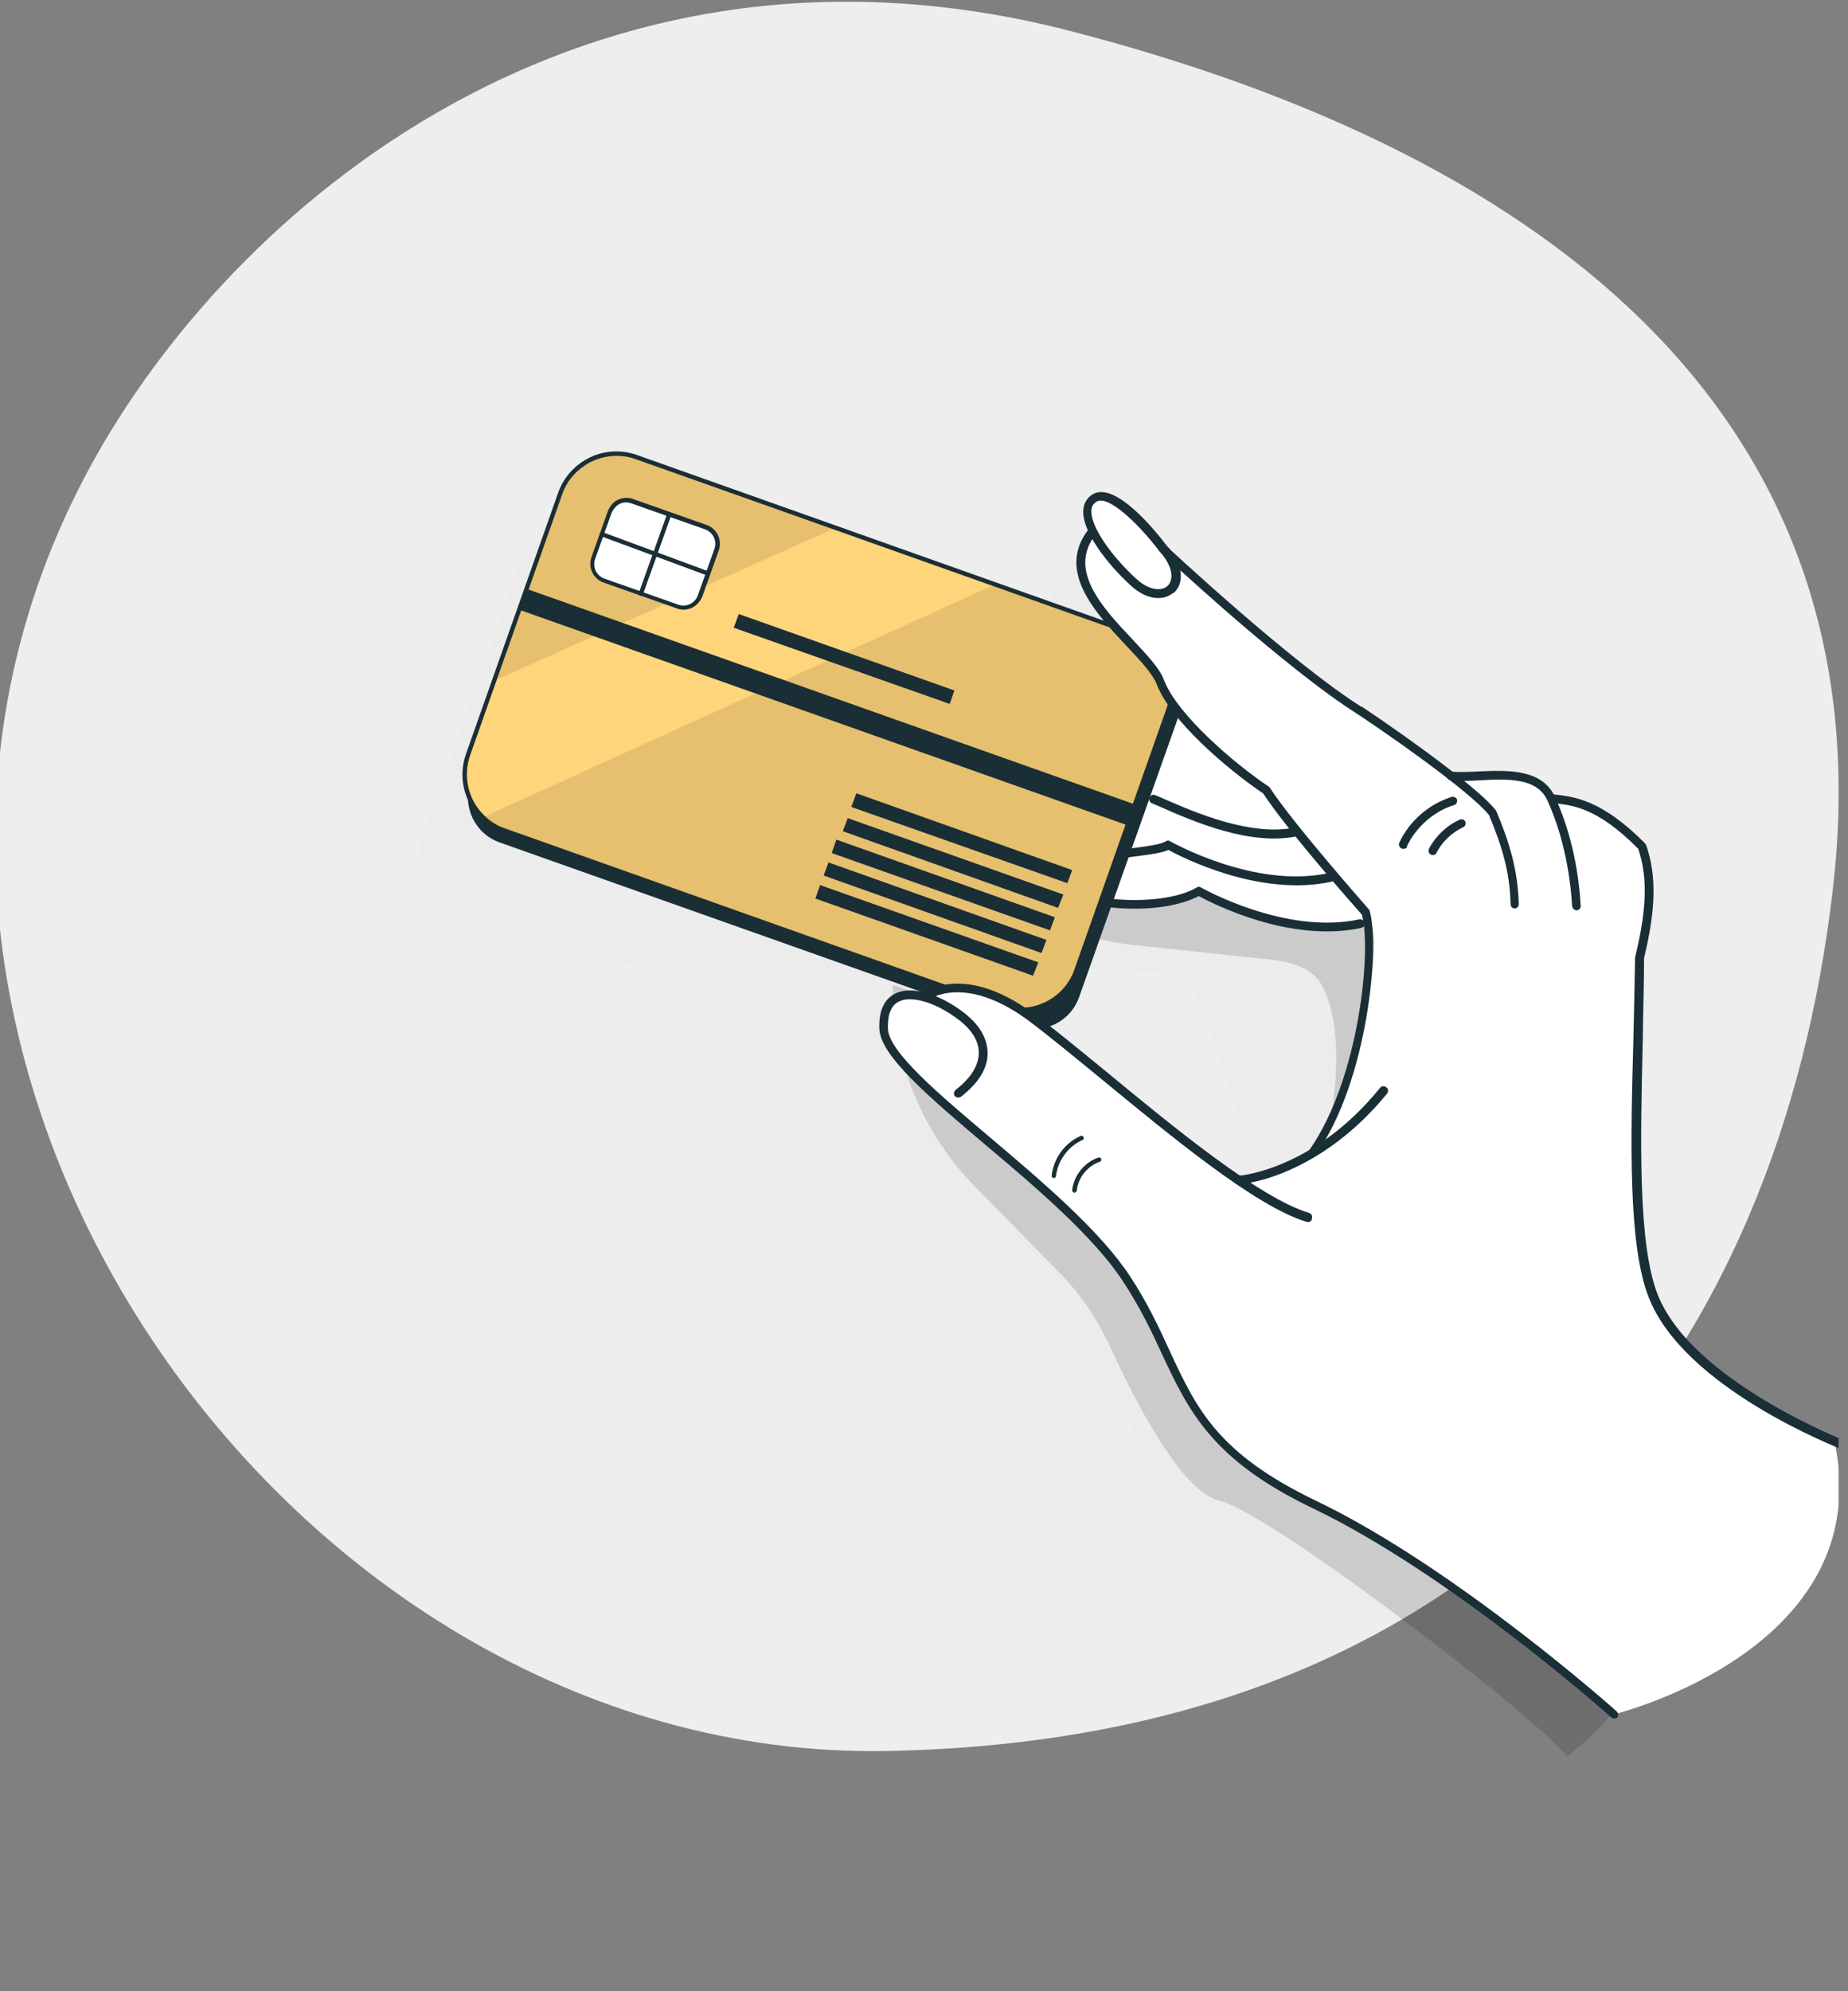
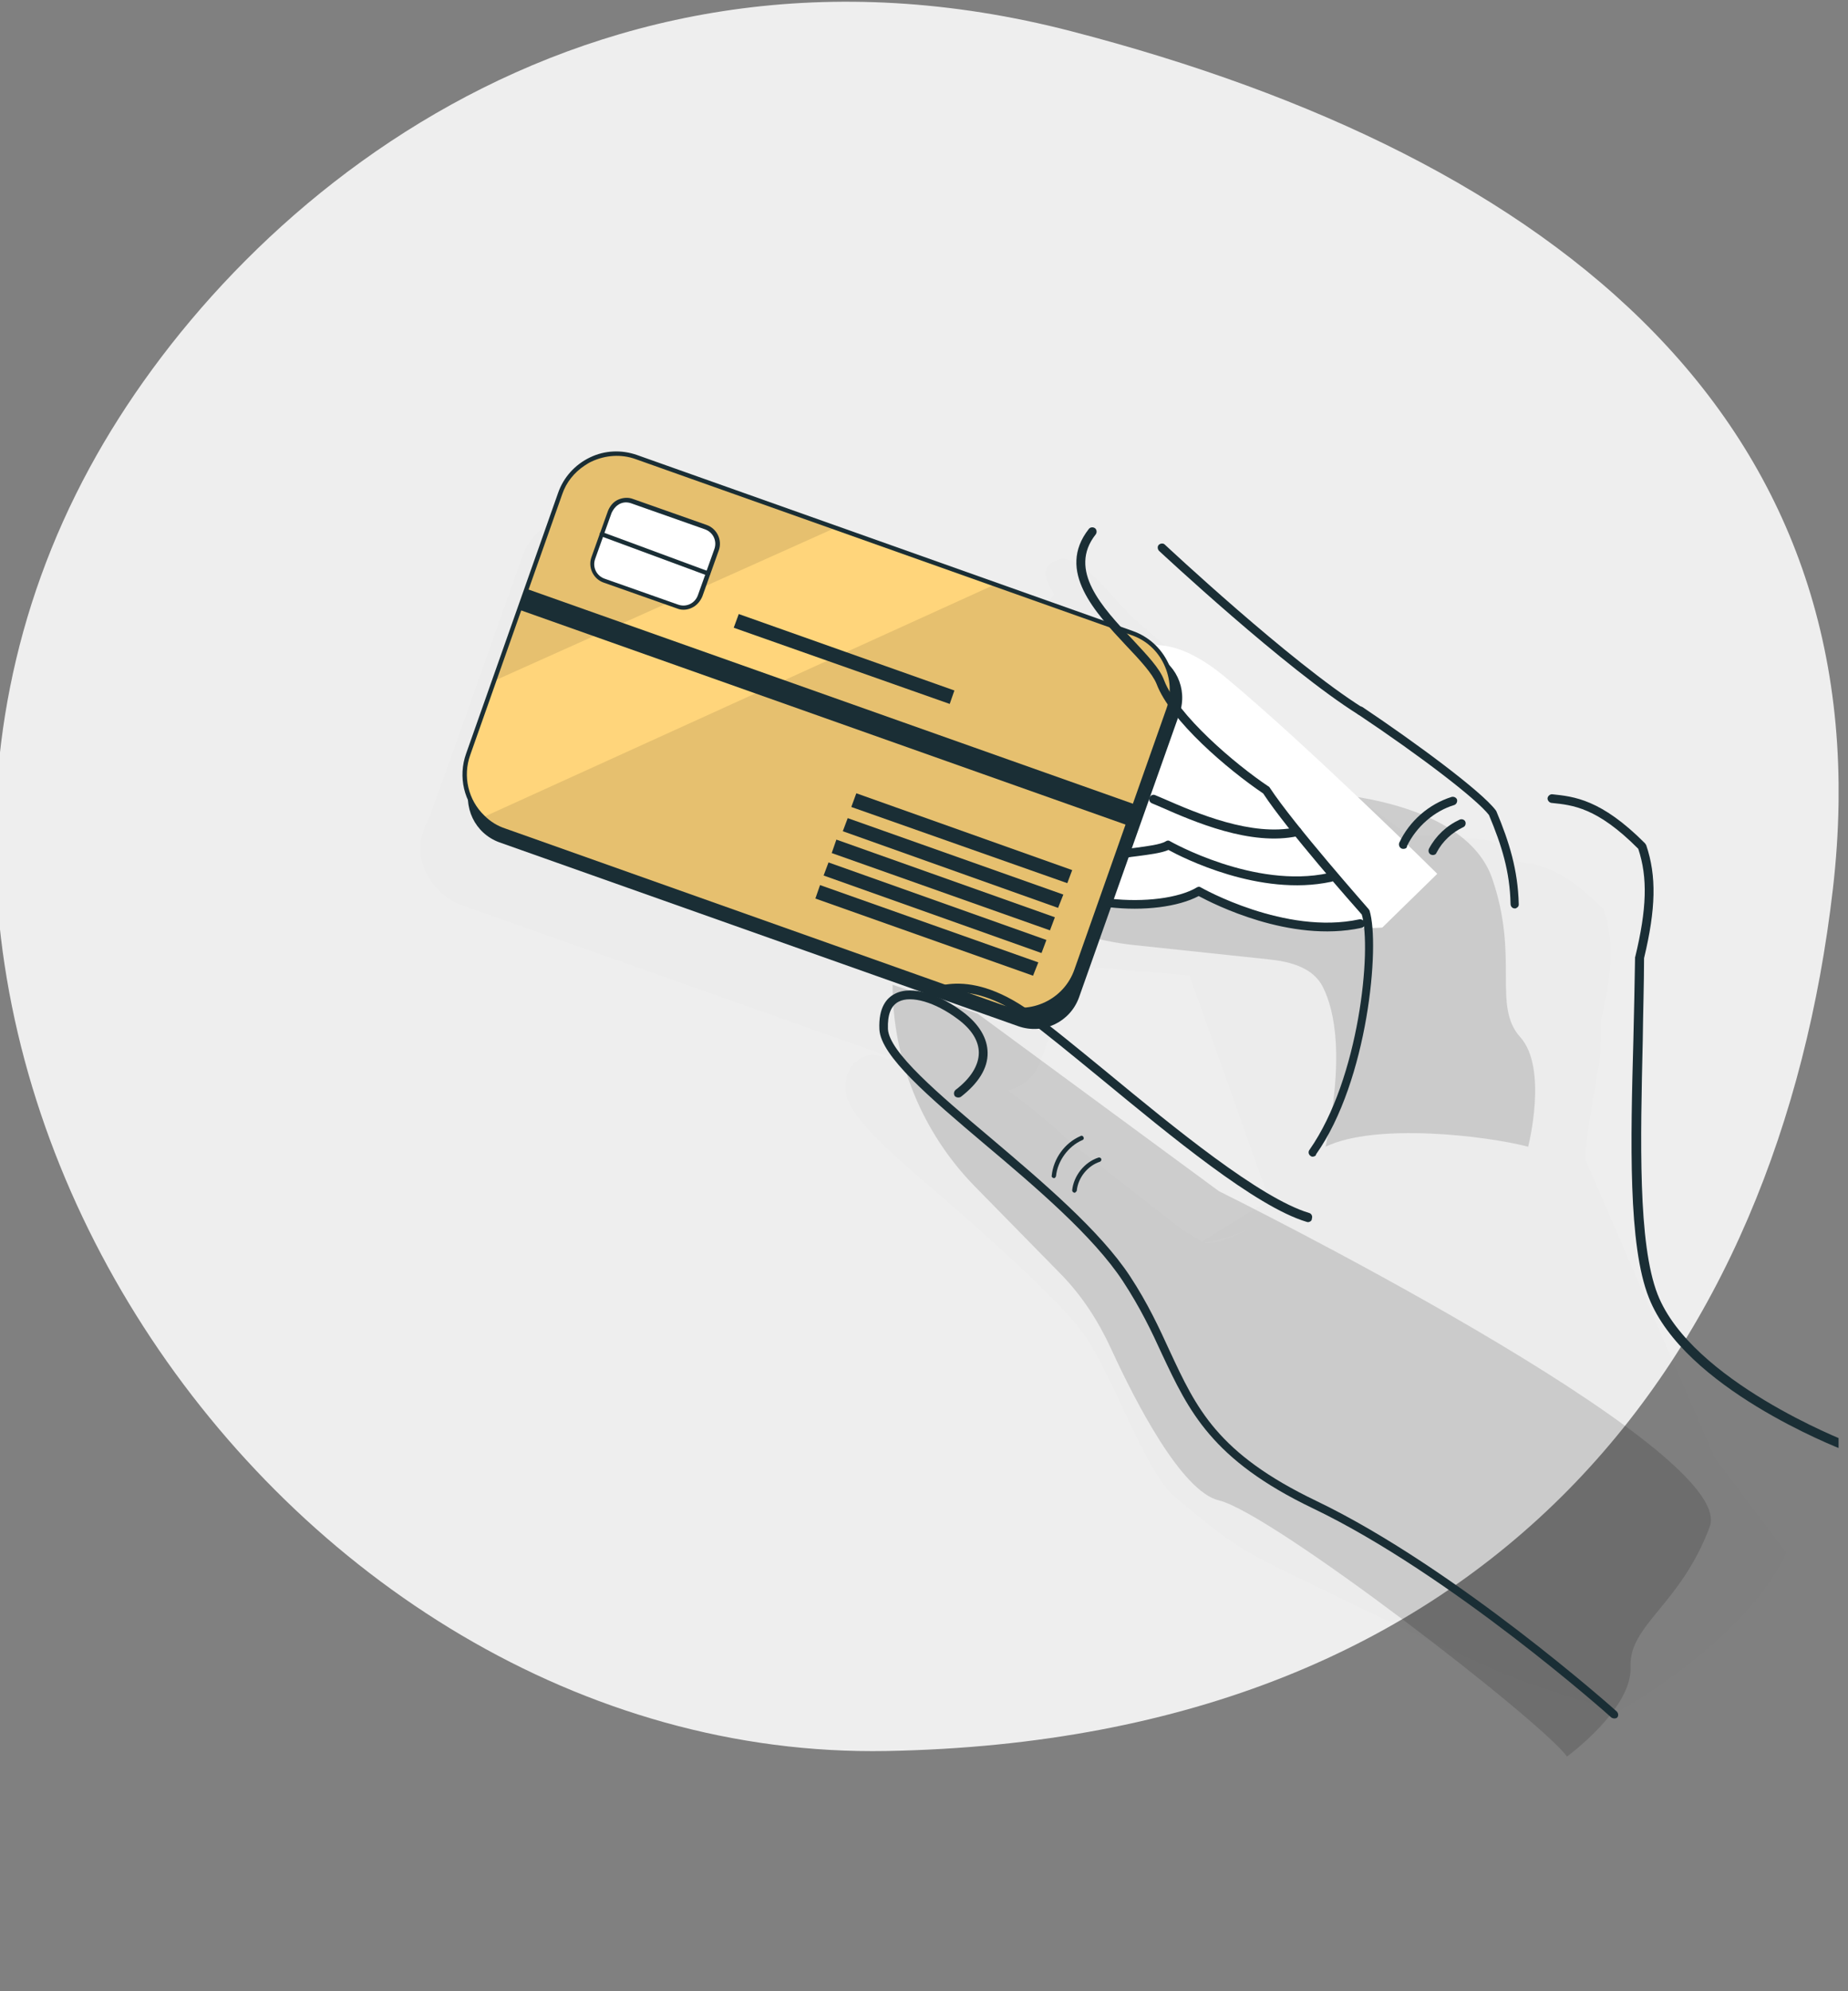
<svg xmlns="http://www.w3.org/2000/svg" width="130" height="140" viewBox="0 0 130 140" fill="none">
  <rect x="0" y="0" width="130" height="140" fill="#808080" stroke="none" />
  <g clip-path="url(#clip0)">
    <path d="M6.308 32.884C16.214 14.619 41.153 -6.673 75.379 2.201C109.605 11.076 132.72 29.857 128.937 62.501C125.153 95.179 105.236 122.319 62.376 123.11C19.482 123.901 -15.432 72.889 6.308 32.884Z" fill="#EEEEEE" />
    <path opacity="0.2" d="M74.631 89.587C76.112 91.098 77.269 92.891 78.152 94.813C79.905 98.629 83.138 104.879 85.748 105.49C89.509 106.402 108.435 121.007 110.231 123.499C110.231 123.499 114.856 120.131 114.703 117.179C114.596 114.223 118.218 112.846 120.274 107.342C122.33 101.838 85.748 83.75 85.748 83.75L68.75 71.25L62.789 69.239C62.789 74.543 64.87 79.636 68.584 83.423L74.631 89.587Z" fill="black" fill-opacity="0.7" />
    <path opacity="0.2" d="M89.276 67.454C90.8 67.616 92.386 68.037 93.068 69.41C93.913 71.112 94.564 74.406 93.252 80.625C96.734 78.935 104.529 79.844 107.5 80.625C107.5 80.625 108.926 75.084 106.93 72.904C104.968 70.691 106.887 67.324 104.972 61.77C103.056 56.215 93.252 55.784 93.252 55.784L72.185 56.952L66.306 59.192C69.68 63.285 74.525 65.891 79.801 66.45L89.276 67.454Z" fill="black" fill-opacity="0.7" />
    <g opacity="0.1">
      <path opacity="0.1" d="M112.323 63.457C109.911 61.171 108.323 60.754 106.877 60.608C106.877 60.608 105.847 59.094 104.079 59.013C103.589 58.934 103.081 58.938 102.556 58.918C100.881 58.812 99.012 58.689 99.012 58.689C97.32 57.39 95.19 55.868 93.026 54.405L93.378 54.831C91.122 53.283 88.848 51.709 88.166 51.171C88.166 51.171 88.166 51.171 88.15 51.146C88.857 51.667 89.53 52.137 90.213 52.566L79.608 43.357C79.23 42.948 78.869 42.565 78.508 42.181C77.518 41.006 75.536 38.876 74.398 39.367C74.373 39.384 74.322 39.417 74.296 39.434C74.296 39.434 72.788 39.694 74.161 41.786C73.059 43.166 73.227 44.589 73.894 45.939C74.052 46.346 74.32 46.755 74.655 47.155C74.982 47.597 75.351 48.048 75.729 48.458L67.313 45.477L66.494 45.175L56.086 41.494L42.108 36.543C39.913 35.757 37.535 36.916 36.749 39.111L32.075 52.288L30.21 57.453C28.383 60.732 30.973 63.12 32.433 63.622L62.711 74.335C62.542 74.41 62.456 74.503 62.456 74.503C62.456 74.503 61.277 73.707 60.246 74.639C60.017 74.79 59.838 75.017 59.708 75.321C59.597 75.54 59.528 75.768 59.517 76.03C59.473 76.242 59.488 76.487 59.504 76.733C59.57 78.112 61.712 80.21 64.513 82.642C64.698 82.813 64.866 82.958 65.034 83.103L65.051 83.128C65.295 83.333 65.522 83.513 65.766 83.718C68.457 86.039 73.713 90.655 75.802 93.226C75.995 93.465 76.179 93.745 76.372 93.984C78.49 97.156 80.543 103.399 82.595 105.191C82.856 105.422 83.117 105.652 83.403 105.866C84.833 107.044 86.145 108.154 87.738 109.079C89.71 110.194 91.785 111.131 93.826 112.128C97.545 113.957 101.323 115.711 105.136 117.406C106.891 118.189 108.715 118.744 110.53 119.341C111.374 119.626 112.913 119.857 113.577 120.48C113.577 120.48 122.77 115.469 125.642 109.168L120.63 102.531L111.524 81.536C111.53 79.488 112.605 74.841 112.605 73.564C112.627 72.929 112.623 72.311 112.619 71.693C113.465 68.255 113.515 65.996 112.786 63.883C112.777 63.925 112.617 63.738 112.323 63.457ZM84.789 87.401L84.688 87.358C85.23 87.295 86.451 87.041 88.03 86.333C86.926 86.875 85.677 87.476 84.789 87.401ZM89.015 85.833C89.185 85.758 89.338 85.657 89.491 85.557C89.38 85.666 89.21 85.741 89.015 85.833ZM84.57 87.29L83.213 86.501C80.857 84.69 75.404 80.385 75.362 80.377C75.362 80.377 73.387 78.424 70.886 76.671C71.929 76.425 72.84 75.644 73.221 74.556L75.458 68.233C76.102 68.212 76.754 68.149 77.347 68.052L83.673 68.572L89.296 84.371L84.57 87.29ZM80.876 44.788C82.304 46.186 84.38 48.182 86.61 49.967C84.977 48.702 82.857 46.918 80.876 44.788Z" fill="black" />
      <path opacity="0.1" d="M104.937 122.719L105.045 122.829C105.029 122.804 104.987 122.795 104.937 122.719Z" fill="black" />
    </g>
    <path d="M77.766 47.557C77.904 47.211 80.331 42.735 86.195 47.61C92.058 52.484 101.107 61.436 101.107 61.436L97.238 65.216C97.238 65.216 91.665 65.734 84.393 62.66C84.393 62.66 78.327 64.707 73.99 62.991C70.04 61.422 69.361 46.65 69.361 46.65L77.766 47.557Z" fill="white" />
    <path d="M91.42 58.743C91.395 58.76 91.369 58.777 91.301 58.785C87.979 59.505 83.997 57.775 81.635 56.734C81.432 56.648 81.23 56.562 81.027 56.476C80.867 56.399 80.792 56.229 80.87 56.069C80.947 55.908 81.117 55.833 81.277 55.911C81.479 55.997 81.682 56.083 81.884 56.169C84.187 57.176 88.051 58.837 91.187 58.166C91.348 58.133 91.525 58.236 91.558 58.397C91.574 58.533 91.522 58.676 91.42 58.743Z" fill="#1A2E35" />
    <path d="M93.75 61.958C93.724 61.975 93.698 61.992 93.631 62C88.605 63.072 83.166 60.29 82.197 59.759C81.687 59.983 80.807 60.087 80.036 60.191C79.697 60.231 79.426 60.263 79.239 60.313C79.078 60.345 78.901 60.242 78.869 60.081C78.836 59.92 78.939 59.743 79.1 59.711C79.303 59.687 79.6 59.638 79.938 59.598C80.641 59.502 81.658 59.382 82.015 59.148C82.117 59.081 82.227 59.082 82.303 59.142C82.362 59.176 88.236 62.511 93.449 61.389C93.61 61.356 93.787 61.459 93.82 61.62C93.92 61.773 93.852 61.891 93.75 61.958Z" fill="#1A2E35" />
    <path d="M95.876 65.2C95.85 65.216 95.825 65.233 95.757 65.241C90.731 66.313 85.335 63.541 84.323 63C82.887 63.76 80.465 64.072 78.013 63.784C77.844 63.749 77.718 63.612 77.753 63.443C77.788 63.274 77.924 63.148 78.093 63.184C80.461 63.455 82.926 63.151 84.184 62.398C84.286 62.331 84.396 62.332 84.471 62.392C84.53 62.426 90.405 65.761 95.618 64.639C95.778 64.607 95.956 64.71 95.988 64.871C96.046 65.015 95.978 65.133 95.876 65.2Z" fill="#1A2E35" />
    <path d="M82.978 50.16L75.902 70.132C75.28 71.854 73.394 72.763 71.647 72.157L35.131 59.224C33.409 58.602 32.5 56.717 33.105 54.969L40.181 34.997C40.803 33.276 42.688 32.367 44.436 32.972L80.952 45.906C82.674 46.528 83.583 48.413 82.978 50.16Z" fill="#1A2E35" />
    <path d="M82.201 49.866L75.729 68.201C74.943 70.395 72.549 71.529 70.371 70.768L35.501 58.397C34.926 58.189 34.421 57.864 33.975 57.463C32.816 56.363 32.38 54.642 32.933 53.038L34.773 47.889L39.447 34.712C40.233 32.518 42.628 31.384 44.805 32.145L58.784 37.095L69.192 40.776L79.659 44.491C81.828 45.294 82.962 47.688 82.201 49.866Z" fill="#FFD57B" />
    <path opacity="0.1" d="M58.758 37.113L34.731 47.881L39.405 34.704C40.191 32.51 42.585 31.376 44.763 32.136L58.758 37.113Z" fill="black" />
    <path opacity="0.1" d="M82.201 49.867L75.729 68.201C74.943 70.396 72.549 71.529 70.371 70.769L35.501 58.397C34.927 58.19 34.421 57.864 33.975 57.463L69.985 41.095L79.633 44.508C81.828 45.294 82.962 47.689 82.201 49.867Z" fill="black" />
    <path d="M50.395 38.66L49.238 41.902C49.013 42.56 48.308 42.877 47.65 42.652L42.475 40.828C41.817 40.604 41.5 39.899 41.725 39.24L42.883 35.999C43.108 35.341 43.812 35.024 44.471 35.249L49.645 37.072C50.278 37.314 50.62 38.002 50.395 38.66Z" fill="white" />
    <path d="M48.843 42.635C48.486 42.87 48.028 42.951 47.623 42.779L42.449 40.956C41.731 40.697 41.348 39.89 41.607 39.172L42.764 35.931C42.902 35.585 43.141 35.282 43.481 35.132C43.821 34.982 44.202 34.951 44.548 35.089L49.722 36.913C50.44 37.172 50.823 37.978 50.564 38.696L49.406 41.937C49.277 42.241 49.072 42.485 48.843 42.635ZM43.47 35.505C43.266 35.639 43.137 35.832 43.026 36.051L41.868 39.293C41.661 39.867 41.953 40.478 42.527 40.685L47.701 42.509C48.275 42.716 48.887 42.424 49.094 41.85L50.251 38.609C50.459 38.035 50.167 37.423 49.593 37.216L44.419 35.393C44.132 35.289 43.844 35.296 43.572 35.438C43.546 35.454 43.495 35.488 43.47 35.505Z" fill="#1A2E35" />
    <path d="M49.891 40.45C49.839 40.484 49.797 40.475 49.755 40.466L42.285 37.704C42.201 37.686 42.176 37.593 42.194 37.508C42.211 37.424 42.304 37.399 42.389 37.417L49.859 40.179C49.943 40.197 49.968 40.29 49.95 40.374C49.925 40.391 49.916 40.433 49.891 40.45Z" fill="#1A2E35" />
-     <path d="M45.167 41.871C45.116 41.905 45.073 41.896 45.031 41.887C44.947 41.87 44.922 41.776 44.94 41.692L46.935 36.112C46.953 36.028 47.046 36.003 47.13 36.021C47.215 36.038 47.239 36.132 47.222 36.216L45.227 41.795C45.218 41.838 45.192 41.855 45.167 41.871Z" fill="#1A2E35" />
    <path d="M73.042 67.664L72.671 68.6L57.359 63.175L57.687 62.229L73.042 67.664Z" fill="#1A2E35" />
    <path d="M73.612 66.087L73.267 67.007L57.938 61.556L58.283 60.636L73.612 66.087Z" fill="#1A2E35" />
    <path d="M74.207 64.492L73.862 65.412L58.508 59.977L58.836 59.032L74.207 64.492Z" fill="#1A2E35" />
    <path d="M74.802 62.896L74.432 63.832L59.288 58.442L59.634 57.522L74.802 62.896Z" fill="#1A2E35" />
    <path d="M75.425 61.175L75.08 62.094L59.886 56.737L60.239 55.775L75.425 61.175Z" fill="#1A2E35" />
    <path d="M67.138 48.547L66.809 49.492L51.615 44.135L51.969 43.172L67.138 48.547Z" fill="#1A2E35" />
    <path d="M37.056 41.406L36.536 42.873L79.305 58.021L79.824 56.554L37.056 41.406Z" fill="#1A2E35" />
    <path d="M74.139 70.449C73.042 71.169 71.627 71.404 70.293 70.929L35.423 58.557C34.849 58.35 34.301 58.016 33.865 57.572C32.629 56.412 32.21 54.607 32.789 52.986L39.261 34.652C39.641 33.563 40.443 32.672 41.496 32.163C42.549 31.654 43.726 31.612 44.815 31.992L79.685 44.364C80.774 44.745 81.665 45.547 82.174 46.6C82.682 47.653 82.725 48.829 82.344 49.918L75.847 68.269C75.528 69.172 74.904 69.947 74.139 70.449ZM41.137 32.727C40.397 33.213 39.833 33.911 39.548 34.755L33.076 53.09C32.549 54.567 32.926 56.254 34.086 57.354C34.506 57.772 34.995 58.071 35.552 58.253L70.422 70.625C72.516 71.368 74.859 70.268 75.586 68.149L82.057 49.815C82.42 48.81 82.344 47.693 81.885 46.716C81.427 45.739 80.611 44.997 79.581 44.651L44.711 32.279C43.707 31.917 42.589 31.993 41.613 32.452C41.443 32.527 41.29 32.627 41.137 32.727Z" fill="#1A2E35" />
-     <path d="M113.567 120.521C113.567 120.521 132.159 115.984 129.05 101.346C129.05 101.346 116.215 97.36 115.464 87.707C114.983 81.636 115.307 67.336 115.307 67.336C115.307 67.336 116.381 62.799 115.474 59.526C115.474 59.526 113.014 56.834 109.532 56.199C109.532 56.199 108.502 54.685 106.734 54.605C104.966 54.524 101.667 54.28 101.667 54.28C101.667 54.28 92.395 47.993 90.821 46.763C89.248 45.533 86.251 43.302 83.573 40.389C80.894 37.475 78.074 34.289 76.968 35.051C76.968 35.051 75.46 35.311 76.832 37.403C76.832 37.403 75.195 40.302 77.327 42.772C79.458 45.242 80.719 46.385 81.622 47.982C82.524 49.58 86.457 54.517 88.77 55.372C88.77 55.372 94.033 62.502 95.918 64.039C95.977 64.073 96.01 64.124 96.069 64.158C97.778 65.372 95.484 75.892 93.12 79.852C93.12 79.852 93.215 80.775 91.729 81.459C90.26 82.167 87.922 83.555 86.861 82.828C85.826 82.084 78.076 76.002 78.076 76.002C78.076 76.002 69.379 67.367 65.17 70.129C65.17 70.129 63.528 69.017 62.422 70.947C61.317 72.877 65.41 76.723 67.748 78.729C70.129 80.743 76.268 86.094 78.549 88.903C80.831 91.713 83.089 98.88 85.309 100.817C87.529 102.754 89.273 103.91 93.9 106.457C98.486 108.995 110.627 117.597 113.567 120.521Z" fill="white" />
    <path d="M113.735 120.777C113.633 120.844 113.481 120.834 113.363 120.765C113.253 120.655 102.095 110.714 92.355 106.048C85.22 102.629 83.62 99.189 81.753 95.232C81.012 93.602 80.211 91.938 78.989 90.075C76.93 86.938 72.868 83.472 69.284 80.459C65.348 77.13 61.958 74.245 61.862 72.374C61.789 70.816 62.386 70.169 62.929 69.885C64.195 69.2 66.271 70.028 67.736 71.147C68.88 72.001 69.466 73.004 69.475 74.02C69.493 75.103 68.833 76.156 67.599 77.112C67.472 77.196 67.277 77.177 67.168 77.067C67.067 76.914 67.103 76.745 67.213 76.635C68.286 75.822 68.851 74.904 68.857 74.024C68.855 73.186 68.361 72.379 67.368 71.644C65.786 70.456 64.08 69.969 63.213 70.429C62.67 70.712 62.428 71.345 62.463 72.344C62.544 73.97 65.993 76.889 69.669 79.988C73.285 83.052 77.39 86.526 79.499 89.74C80.738 91.628 81.53 93.335 82.288 94.991C84.163 99.016 85.621 102.183 92.595 105.526C102.395 110.226 113.629 120.226 113.738 120.337C113.847 120.447 113.871 120.651 113.76 120.76C113.786 120.743 113.76 120.76 113.735 120.777Z" fill="#1A2E35" />
    <path d="M92.18 85.872C92.103 85.922 92.01 85.947 91.909 85.904C88.32 84.829 82.305 79.834 77.468 75.855C75.34 74.114 73.514 72.611 72.176 71.628C67.84 68.524 65.416 70.225 65.314 70.292C65.186 70.376 64.992 70.357 64.882 70.246C64.799 70.119 64.817 69.924 64.928 69.815C65.055 69.731 67.803 67.746 72.501 71.123C73.882 72.114 75.707 73.617 77.836 75.359C82.614 79.303 88.621 84.23 92.083 85.279C92.252 85.314 92.343 85.509 92.292 85.653C92.282 85.805 92.231 85.839 92.18 85.872Z" fill="#1A2E35" />
-     <path d="M93.112 80.954C89.821 83.113 87.086 83.339 86.935 83.219C86.8 83.125 86.751 82.939 86.845 82.804C86.888 82.703 87.006 82.661 87.117 82.662C87.337 82.663 92.46 82.184 97.08 76.489C97.174 76.354 97.377 76.33 97.528 76.45C97.663 76.544 97.687 76.747 97.567 76.898C96.09 78.707 94.541 80.016 93.112 80.954Z" fill="#1A2E35" />
    <path d="M74.219 82.804C74.193 82.821 74.168 82.838 74.125 82.829C74.041 82.811 73.965 82.752 73.983 82.667C74.101 81.458 74.905 80.347 76.017 79.872C76.094 79.822 76.195 79.865 76.219 79.958C76.27 80.035 76.227 80.136 76.133 80.161C75.14 80.594 74.396 81.629 74.287 82.686C74.278 82.729 74.244 82.787 74.219 82.804Z" fill="#1A2E35" />
    <path d="M75.659 83.832C75.633 83.848 75.608 83.865 75.566 83.856C75.481 83.839 75.431 83.762 75.423 83.695C75.523 82.68 76.275 81.712 77.267 81.389C77.361 81.364 77.42 81.399 77.47 81.475C77.495 81.569 77.46 81.627 77.384 81.678C76.51 81.959 75.827 82.809 75.744 83.739C75.693 83.773 75.684 83.815 75.659 83.832Z" fill="#1A2E35" />
    <path d="M92.518 81.269C92.415 81.336 92.28 81.352 92.188 81.267C92.053 81.173 92.003 80.986 92.123 80.835C95.629 75.833 96.508 66.717 95.797 64.3C95.243 63.678 90.568 58.389 88.86 55.787C86.368 54.101 82.339 50.687 81.359 48.082C81.068 47.36 80.186 46.406 79.246 45.418C77.045 43.066 74.282 40.135 76.589 37.198C76.683 37.063 76.886 37.039 77.021 37.133C77.156 37.227 77.179 37.431 77.085 37.565C75.087 40.081 77.539 42.706 79.689 44.981C80.697 46.071 81.587 46.983 81.894 47.84C82.841 50.284 86.886 53.724 89.228 55.29C89.27 55.299 89.304 55.35 89.32 55.375C91.045 58.003 96.24 63.863 96.274 63.914C96.291 63.94 96.324 63.99 96.341 64.016C97.094 66.442 96.237 75.982 92.586 81.151C92.569 81.236 92.543 81.253 92.518 81.269Z" fill="#1A2E35" />
-     <path d="M82.378 41.793C81.74 42.212 80.665 42.187 79.572 41.189C77.865 39.645 76.08 37.313 76.209 35.841C76.238 35.385 76.469 35.014 76.826 34.78C78.433 33.725 81.419 37.496 82.022 38.304C83.315 39.718 83.272 40.987 82.633 41.626C82.531 41.693 82.454 41.743 82.378 41.793ZM77.119 35.281C76.915 35.415 76.786 35.609 76.776 35.871C76.699 37.089 78.342 39.259 79.957 40.718C80.865 41.545 81.761 41.577 82.154 41.174C82.571 40.754 82.544 39.823 81.52 38.707L81.503 38.681C80.187 36.954 77.96 34.729 77.119 35.281Z" fill="#1A2E35" />
    <path d="M95.874 50.236C95.772 50.303 95.662 50.302 95.544 50.234C90.472 47.066 81.629 38.818 81.537 38.733C81.427 38.622 81.404 38.419 81.514 38.309C81.625 38.2 81.829 38.176 81.938 38.287C82.03 38.372 90.814 46.586 95.844 49.745C95.978 49.839 96.028 50.026 95.934 50.16C95.95 50.186 95.899 50.219 95.874 50.236Z" fill="#1A2E35" />
    <path d="M106.718 63.813C106.667 63.847 106.616 63.88 106.574 63.871C106.396 63.879 106.27 63.742 106.263 63.564C106.212 61.262 105.641 59.447 104.742 57.299C103.837 56.142 99.898 53.143 95.544 50.234C95.409 50.14 95.36 49.953 95.454 49.819C95.548 49.684 95.734 49.634 95.869 49.728C99.718 52.312 104.188 55.62 105.21 56.956C105.227 56.981 105.244 57.007 105.261 57.032C106.176 59.205 106.779 61.182 106.838 63.552C106.854 63.687 106.794 63.763 106.718 63.813Z" fill="#1A2E35" />
-     <path d="M111.075 63.945C111.024 63.979 110.999 63.996 110.931 64.004C110.753 64.011 110.627 63.874 110.595 63.713C110.428 61.013 109.837 58.444 108.854 56.279C108.13 54.674 106.064 54.752 104.058 54.865C103.389 54.902 102.678 54.931 102.052 54.867C101.9 54.858 101.757 54.696 101.767 54.543C101.776 54.391 101.938 54.248 102.09 54.258C102.699 54.296 103.343 54.276 104.012 54.238C106.103 54.143 108.498 54.068 109.389 56.037C110.422 58.279 111.038 60.941 111.196 63.684C111.195 63.794 111.152 63.895 111.075 63.945Z" fill="#1A2E35" />
    <path d="M129.926 101.904C129.849 101.954 129.756 101.979 129.655 101.936C129.208 101.755 118.482 97.589 115.989 91.233C114.526 87.558 114.706 80.213 114.902 73.114C114.95 71.185 114.99 69.188 115.02 67.344C115.003 67.318 115.029 67.301 115.037 67.259C115.84 63.922 115.924 61.714 115.245 59.678C112.346 56.763 110.638 56.606 109.15 56.452C108.997 56.442 108.855 56.28 108.864 56.128C108.874 55.976 109.036 55.833 109.188 55.843C110.718 56.006 112.621 56.181 115.721 59.292C115.738 59.318 115.772 59.369 115.805 59.42C116.543 61.6 116.483 63.901 115.654 67.365C115.65 69.193 115.584 71.207 115.562 73.119C115.401 80.159 115.213 87.436 116.608 91.009C119.001 97.102 129.829 101.311 129.93 101.354C130.073 101.406 130.165 101.601 130.113 101.744C130.037 101.795 129.977 101.87 129.926 101.904Z" fill="#1A2E35" />
    <path d="M98.903 59.636C98.827 59.686 98.691 59.702 98.59 59.659C98.43 59.581 98.38 59.395 98.432 59.252C99.145 57.725 100.517 56.533 102.12 56.029C102.281 55.996 102.441 56.073 102.499 56.217C102.532 56.379 102.455 56.539 102.31 56.597C100.877 57.027 99.633 58.135 98.981 59.475C98.989 59.543 98.954 59.602 98.903 59.636Z" fill="#1A2E35" />
    <path d="M100.973 60.064C100.871 60.131 100.761 60.13 100.66 60.087C100.5 60.01 100.451 59.824 100.528 59.663C101 58.77 101.767 58.047 102.692 57.623C102.837 57.564 103.022 57.625 103.08 57.769C103.139 57.913 103.078 58.099 102.934 58.157C102.153 58.524 101.471 59.154 101.068 59.929C101.033 59.989 101.025 60.031 100.973 60.064Z" fill="#1A2E35" />
  </g>
  <defs>
    <clipPath id="clip0">
      <rect width="129.337" height="140" fill="white" />
    </clipPath>
  </defs>
</svg>